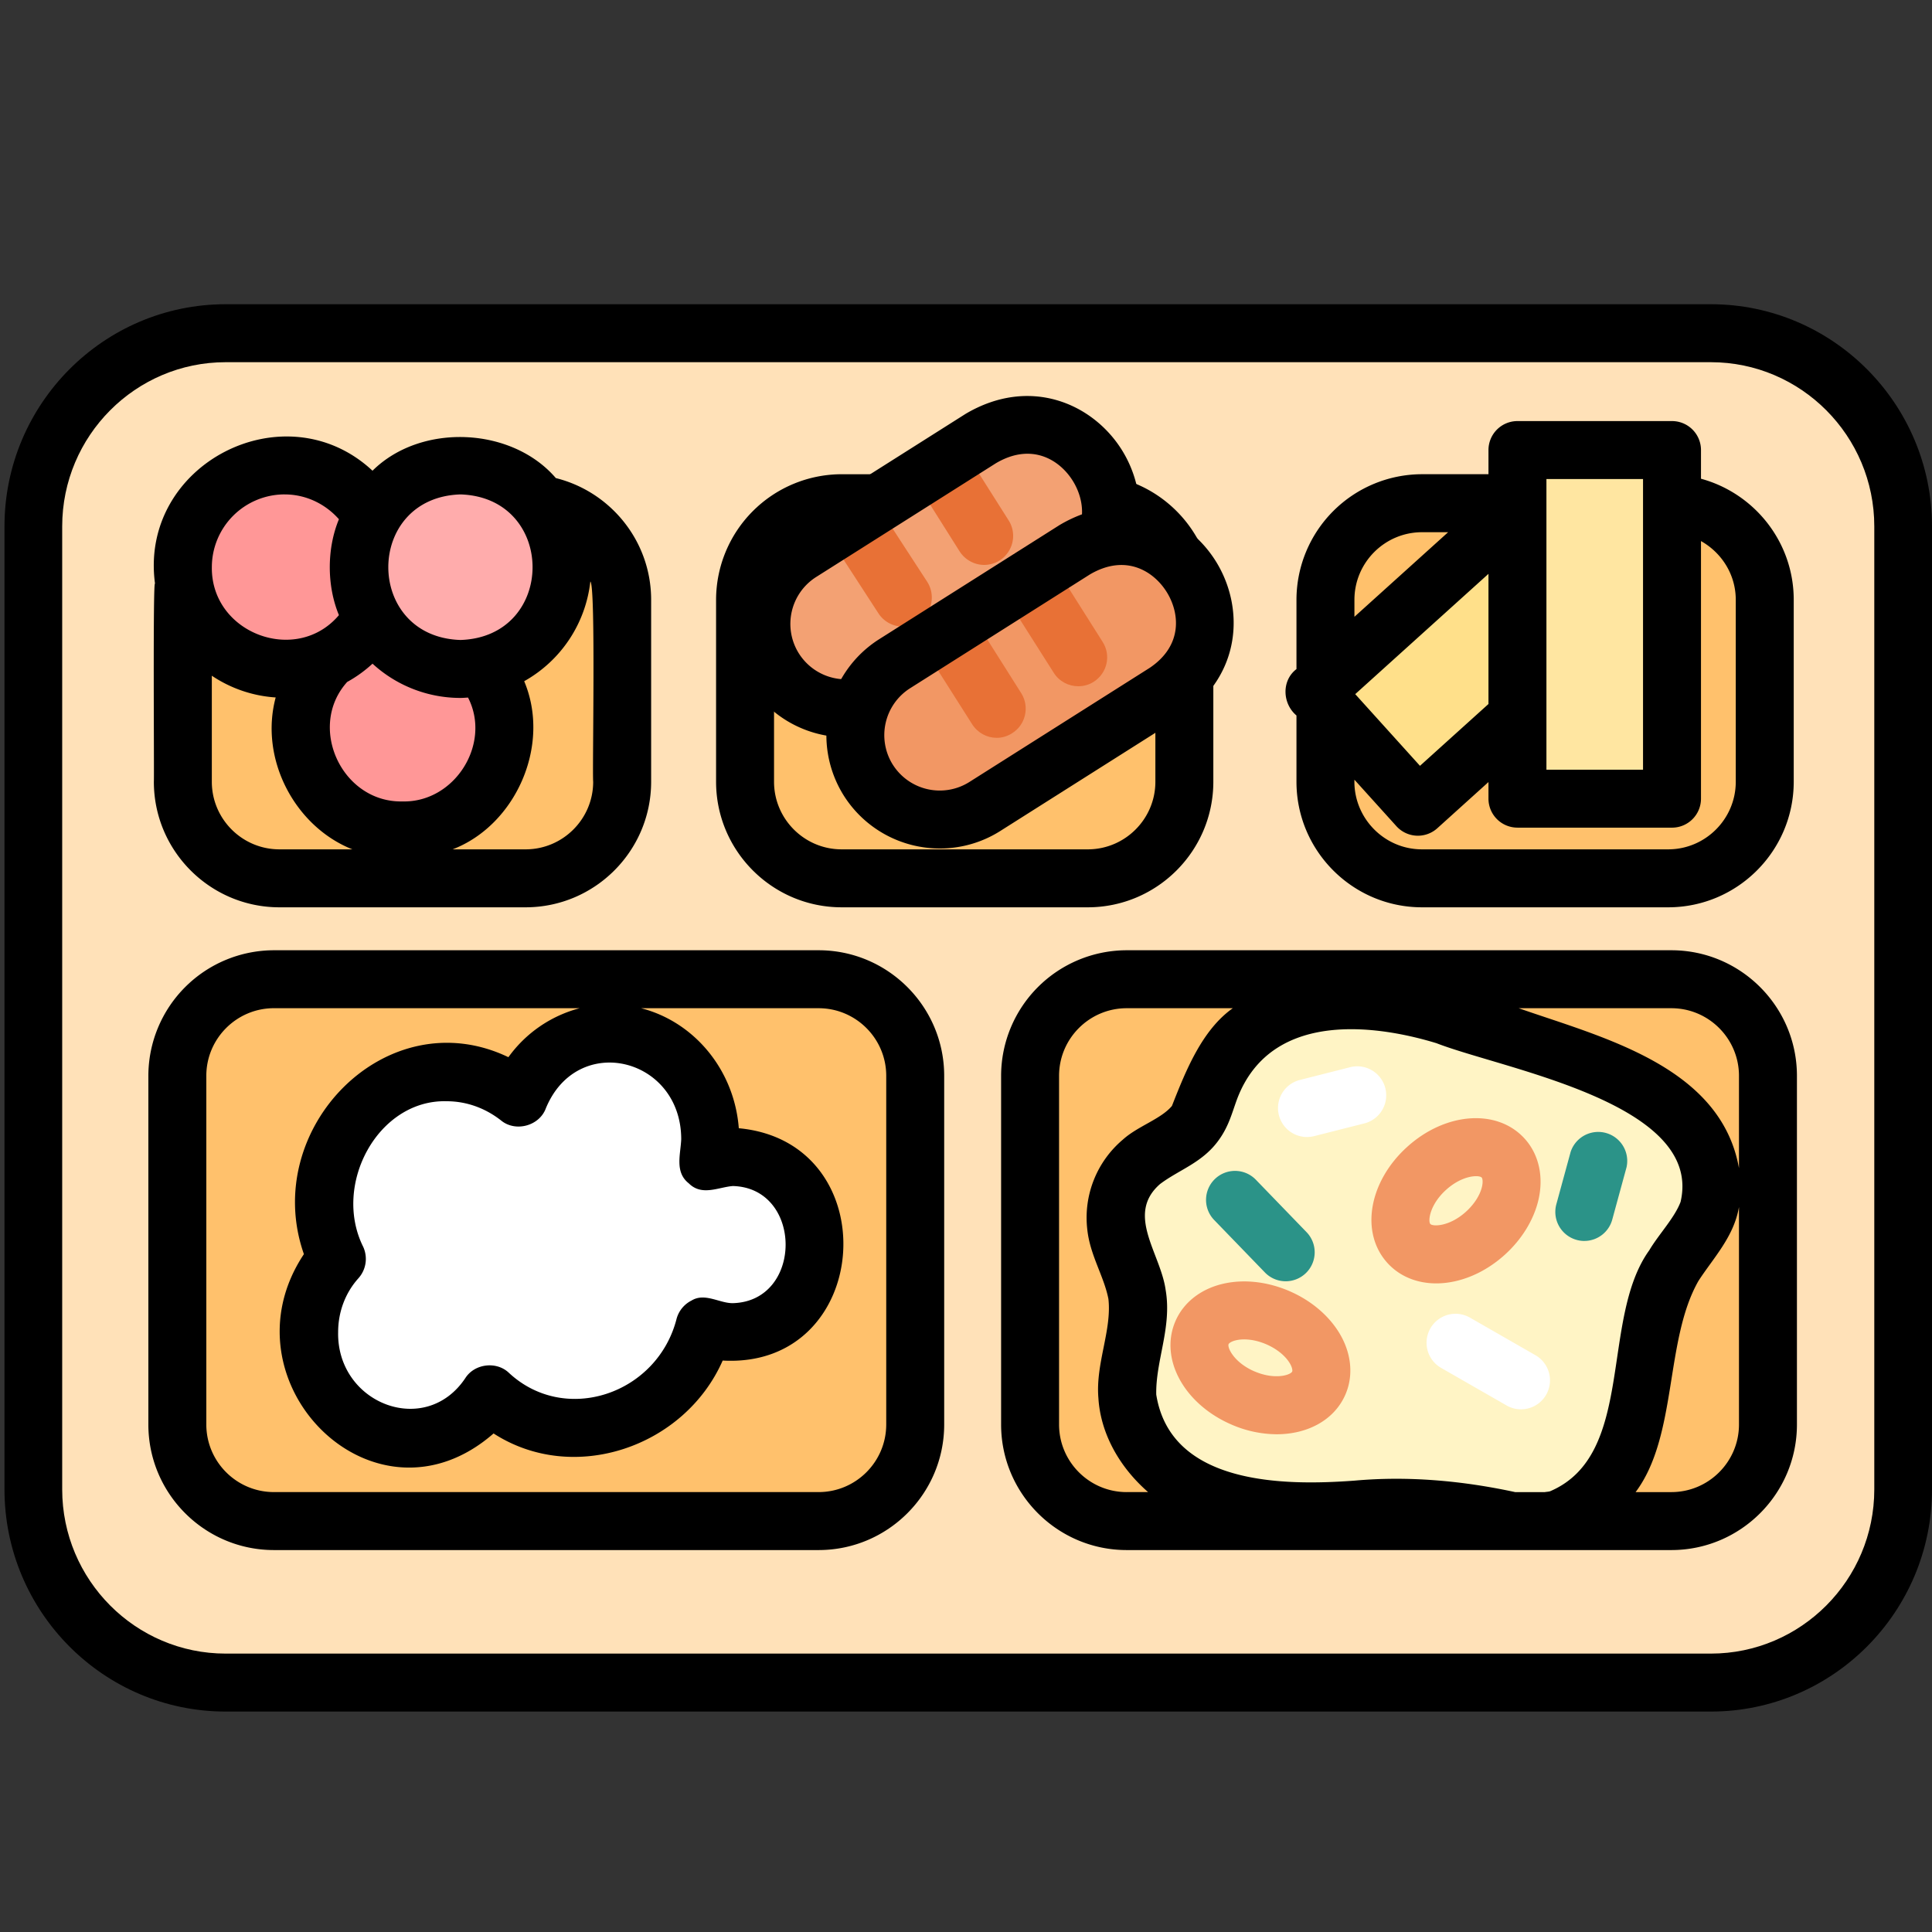
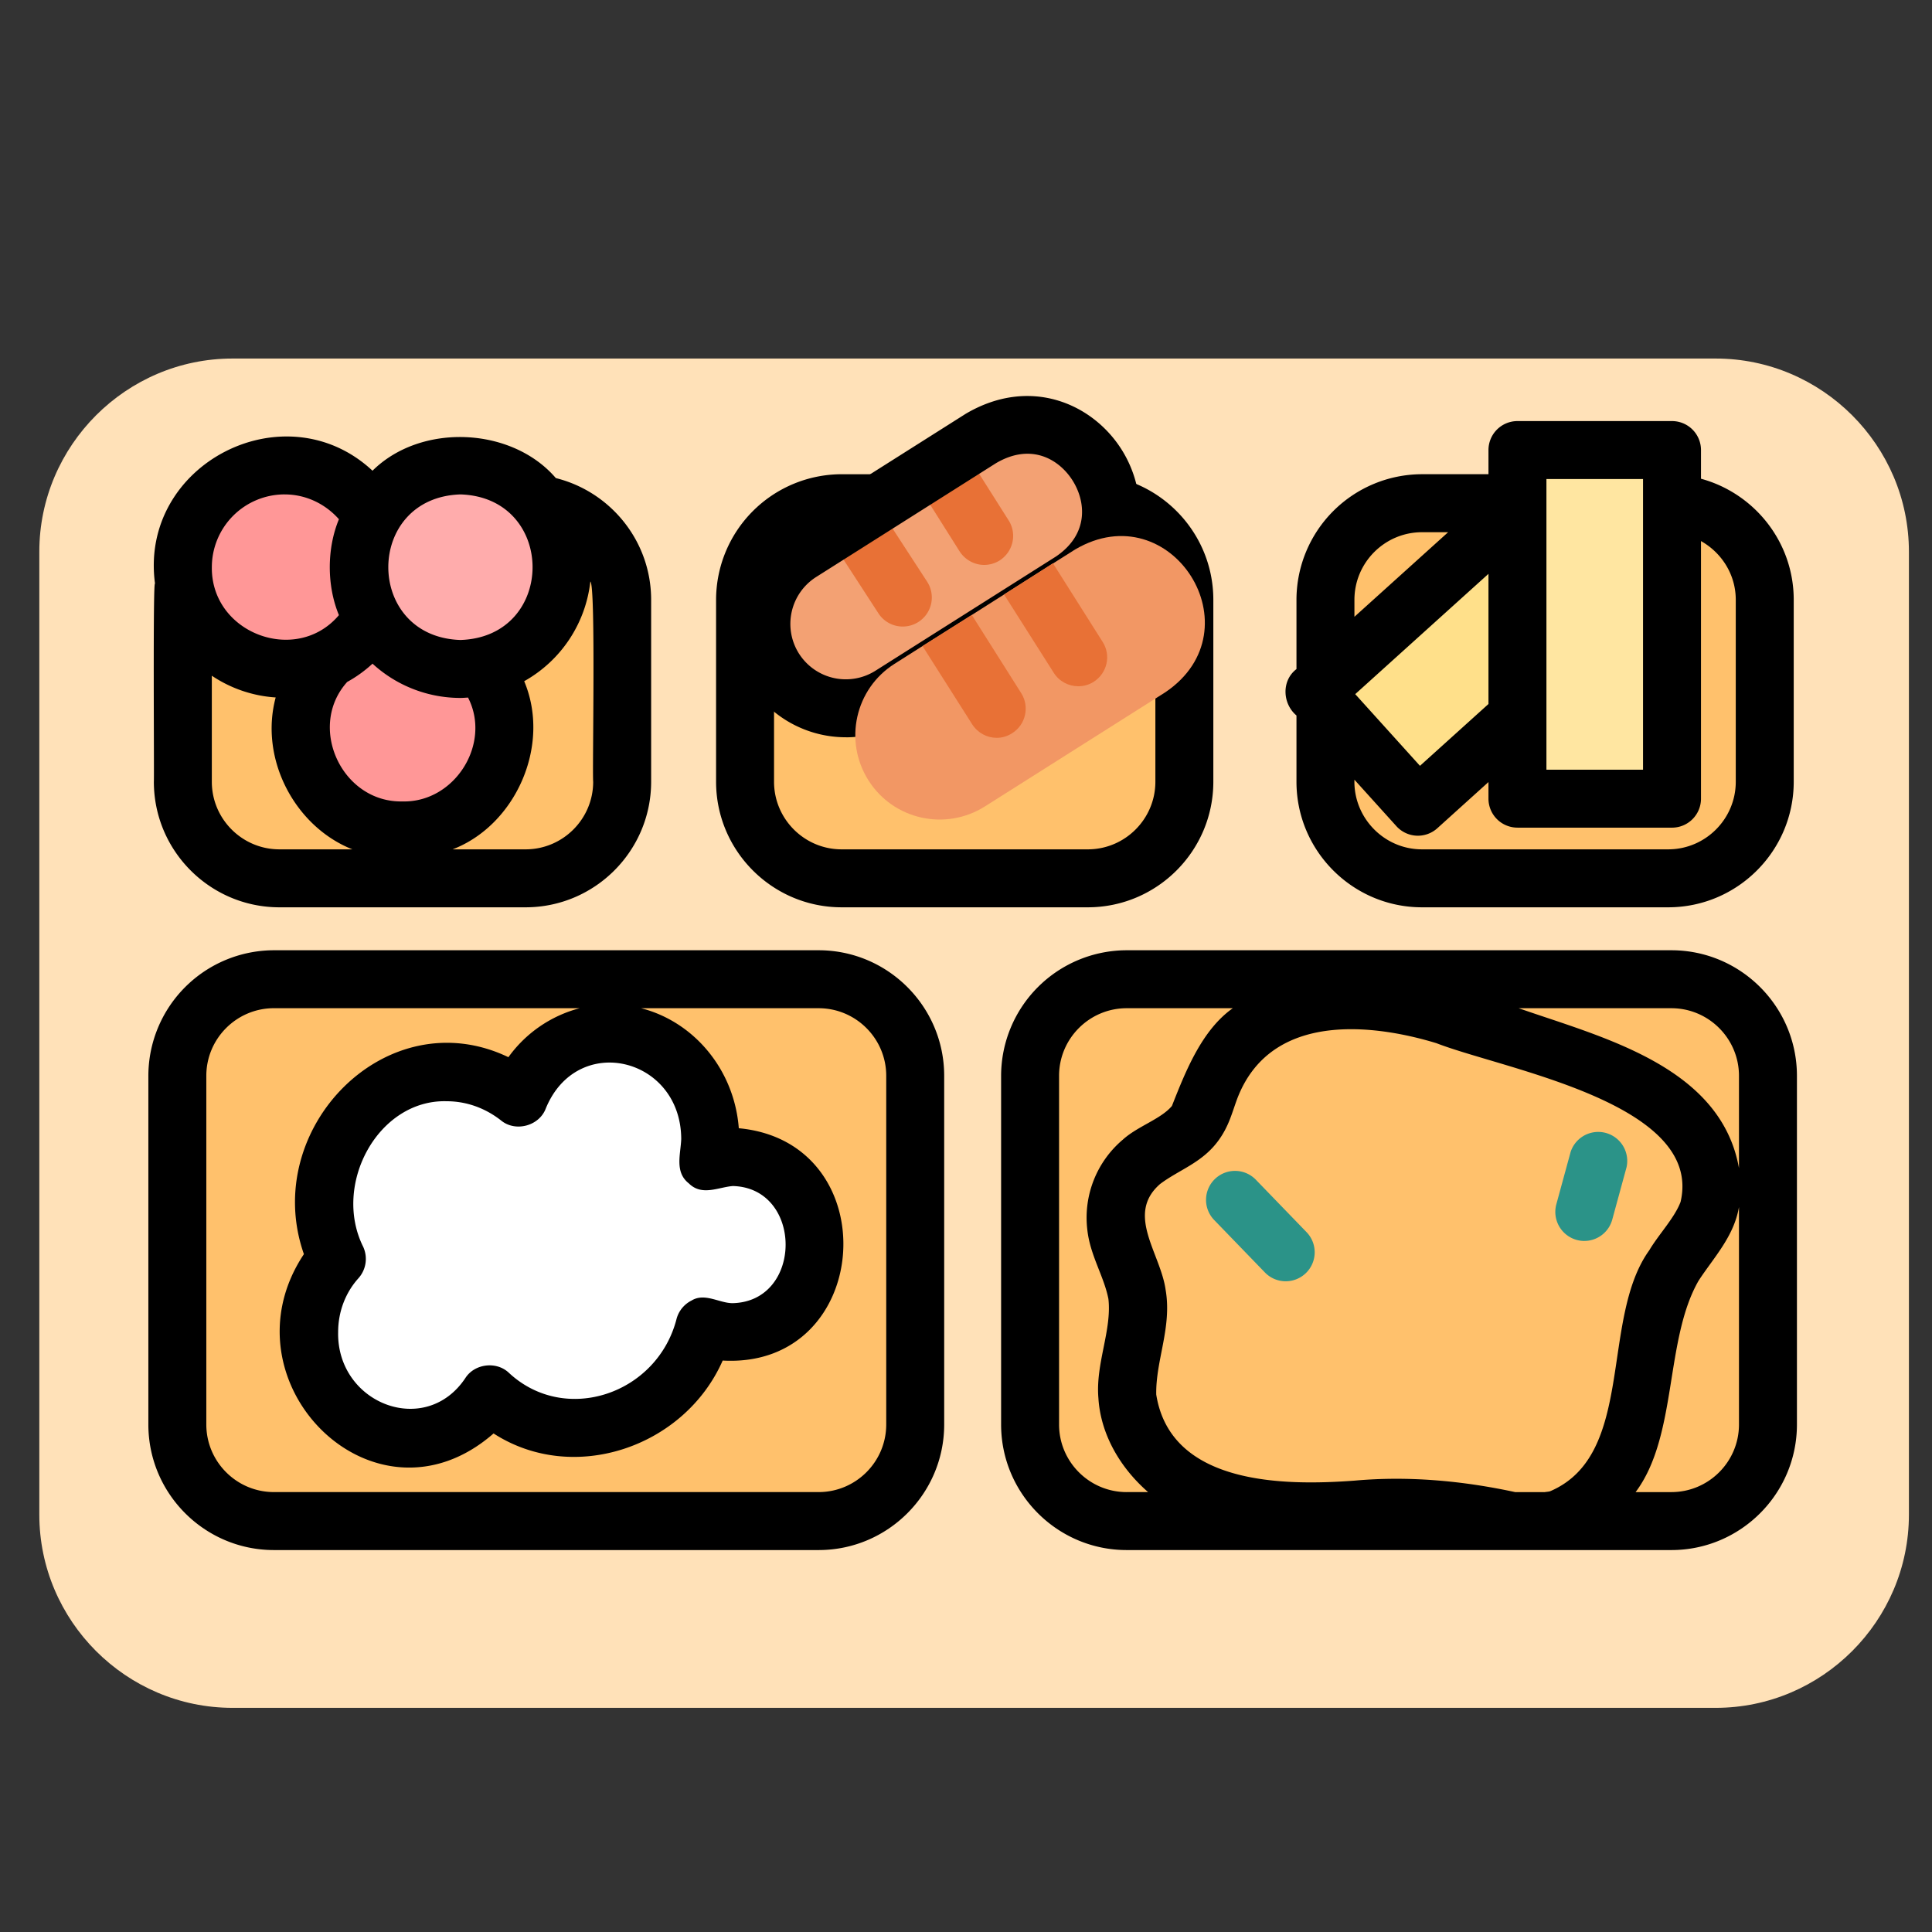
<svg xmlns="http://www.w3.org/2000/svg" version="1.1" width="512" height="512" x="0" y="0" viewBox="0 0 100 100" style="enable-background:new 0 0 512 512" xml:space="preserve" class="">
  <rect x="0" y="0" width="100" height="100" fill="#333333" stroke="none" />
  <g>
    <path fill="#ffe1b8" d="M98.805 28.558v49.84c0 5.5-4.5 10-10 10h-76.77c-5.5 0-10-4.5-10-10v-49.84c0-5.5 4.5-10 10-10h76.77c5.5 0 10 4.5 10 10z" data-original="#e2e2e2" class="" />
    <g fill="#bebebe">
      <rect width="38.19" height="28.05" x="9.485" y="51.988" rx="5" fill="#ffc16c" data-original="#bebebe" class="" />
      <rect width="38.19" height="28.05" x="53.625" y="51.988" rx="5" fill="#ffc16c" data-original="#bebebe" class="" />
      <rect width="22.73" height="19.41" x="68.915" y="27.358" rx="5" fill="#ffc16c" data-original="#bebebe" class="" />
      <rect width="22.74" height="19.41" x="38.865" y="27.358" rx="5" fill="#ffc16c" data-original="#bebebe" class="" />
      <rect width="22.74" height="19.41" x="9.765" y="27.358" rx="5" fill="#ffc16c" data-original="#bebebe" class="" />
    </g>
    <path d="M43.564 46.962h12.738c3.584 0 6.5-2.916 6.5-6.5v-9.416c0-3.584-2.916-6.5-6.5-6.5H43.564a6.508 6.508 0 0 0-6.5 6.5v9.416c0 3.584 2.916 6.5 6.5 6.5zm-3.5-15.916c0-1.93 1.57-3.5 3.5-3.5h12.738c1.93 0 3.5 1.57 3.5 3.5v9.416c0 1.93-1.57 3.5-3.5 3.5H43.564c-1.93 0-3.5-1.57-3.5-3.5z" fill="#000000" data-original="#000000" class="" />
-     <path fill="#fff4c5" d="M62.623 56.369c-.224.595-.375 1.232-.746 1.749-.674.94-1.907 1.276-2.795 2.017-.952.795-1.464 2.086-1.316 3.317s.894 2.321 1.087 3.546c.277 1.753-.61 3.505-.502 5.276.136 2.23 1.877 4.121 3.921 5.022s4.35.98 6.583.899 4.483-.306 6.69.04c1.695.266 3.431.864 5.083.401 2.43-.681 3.687-3.37 4.164-5.848s.526-5.138 1.85-7.286c.579-.939 1.389-1.752 1.758-2.792.583-1.642-.095-3.529-1.288-4.8s-2.818-2.037-4.436-2.686c-2.574-1.034-5.23-1.848-7.882-2.661-4.505-1.381-10.197-1.449-12.171 3.807z" data-original="#fff4c5" class="" />
    <path fill="#ffffff" d="M37.936 59.889c-.454 0-.883.096-1.293.235.076-.375.118-.763.118-1.161 0-3.029-2.309-5.485-5.157-5.485-2.131 0-3.959 1.375-4.745 3.335-1.048-.821-2.34-1.313-3.742-1.313-3.492 0-6.323 3.011-6.323 6.725a7.03 7.03 0 0 0 .641 2.936 5.651 5.651 0 0 0-1.434 3.789c0 3.029 2.309 5.485 5.157 5.485 1.717 0 3.234-.896 4.171-2.269 1.21 1.091 2.774 1.751 4.485 1.751 3.141 0 5.792-2.218 6.651-5.261.46.181.951.294 1.47.294 2.353 0 4.26-2.028 4.26-4.531s-1.907-4.531-4.26-4.531z" data-original="#ffffff" class="" />
    <circle cx="20.834" cy="37.714" r="5.267" fill="#ff9797" data-original="#ff9797" />
    <circle cx="14.732" cy="29.357" r="5.267" fill="#ff9797" data-original="#ff9797" />
    <circle cx="23.833" cy="29.357" r="5.267" fill="#ffacac" data-original="#ffacac" class="" />
    <path fill="#ffe08a" d="m68.01 35.826 10.4-9.39 5.36 5.936-10.4 9.39z" data-original="#ffe08a" class="" />
    <path fill="#ffe6a1" d="M78.544 23.295h8v18.043h-8z" data-original="#ffe6a1" class="" />
    <path fill="#f3a173" d="m55.46 29.55-9.34 5.91c-2.04 1.29-4.74.68-6.03-1.36s-.69-4.74 1.35-6.03l1.16-.74 2.54-1.6 1.97-1.25 2.53-1.6 1.14-.72c4.98-2.94 9.47 4.15 4.68 7.39z" data-original="#f3a173" />
    <path fill="#e87136" d="M51.74 29.01c-.24.15-.52.23-.8.23-.49 0-.98-.25-1.27-.7l-2.56-4.06 2.53-1.6 2.57 4.06c.44.7.23 1.62-.47 2.07zM47.54 32.19a1.5 1.5 0 0 1-2.07-.44l-2.87-4.42 2.54-1.6 2.85 4.38c.45.7.25 1.63-.45 2.08z" data-original="#e87136" />
    <path fill="#2b9388" d="M66.548 66.318c-.393 0-.784-.153-1.078-.457l-2.618-2.707a1.5 1.5 0 1 1 2.156-2.086l2.618 2.707a1.5 1.5 0 0 1-1.078 2.543zM82.003 64.232a1.505 1.505 0 0 1-1.448-1.896l.739-2.707a1.502 1.502 0 0 1 2.895.79l-.739 2.707a1.501 1.501 0 0 1-1.446 1.105z" data-original="#2b9388" />
-     <path fill="#f29764" d="M74.34 66.428c-.983 0-1.888-.351-2.533-1.064-1.415-1.568-.96-4.207 1.034-6.006 1.994-1.801 4.665-1.984 6.079-.417.735.814.992 1.976.704 3.188-.245 1.026-.862 2.027-1.737 2.818-1.086.98-2.372 1.481-3.547 1.481zm2.062-5.549c-.35 0-.949.163-1.551.705-.858.775-.944 1.627-.817 1.769.126.14.984.142 1.842-.633.423-.382.726-.851.829-1.287.064-.27.027-.439-.012-.482-.038-.042-.142-.072-.292-.072zM66.08 74.237a5.937 5.937 0 0 1-2.328-.497c-2.468-1.062-3.748-3.412-2.914-5.352.433-1.007 1.381-1.726 2.603-1.969 1.035-.208 2.202-.063 3.286.403 1.084.465 1.99 1.214 2.554 2.107.663 1.053.795 2.236.361 3.244-.568 1.323-1.954 2.064-3.561 2.064zm-1.144-3.253c1.065.457 1.874.18 1.948.005.022-.053.004-.226-.145-.46-.238-.378-.676-.725-1.199-.95-.524-.226-1.078-.305-1.516-.217-.272.054-.409.158-.432.211-.076.176.28.955 1.343 1.412z" data-original="#f29764" class="" />
-     <path fill="#ffffff" d="M78.727 72.946a1.49 1.49 0 0 1-.745-.199l-3.364-1.93a1.5 1.5 0 1 1 1.492-2.602l3.364 1.93a1.5 1.5 0 0 1-.747 2.801zM67.653 58.852a1.5 1.5 0 0 1-.368-2.955l2.646-.671a1.501 1.501 0 0 1 .738 2.908l-2.646.671a1.524 1.524 0 0 1-.37.046z" data-original="#ffffff" class="" />
-     <path d="M88.552 15.747H11.68c-6.312 0-11.448 5.159-11.448 11.5V77.09c0 6.341 5.136 11.5 11.448 11.5h76.872c6.312 0 11.448-5.159 11.448-11.5V27.247c0-6.341-5.136-11.5-11.448-11.5zm8.461 61.343c0 4.687-3.796 8.5-8.461 8.5H11.68c-4.665 0-8.461-3.813-8.461-8.5V27.247c0-4.687 3.796-8.5 8.461-8.5h76.872c4.665 0 8.461 3.813 8.461 8.5z" fill="#000000" data-original="#000000" class="" />
    <path d="M42.371 49.185H14.179a6.508 6.508 0 0 0-6.5 6.5v18.046c0 3.584 2.916 6.5 6.5 6.5h28.192c3.584 0 6.5-2.916 6.5-6.5V55.685c0-3.584-2.916-6.5-6.5-6.5zm-6.718 12.066c.679.676 1.535.193 2.283.138 3.632.098 3.641 5.962 0 6.062-.684.012-1.448-.555-2.137-.138a1.498 1.498 0 0 0-.776.936c-.99 3.909-5.769 5.531-8.688 2.803-.641-.606-1.762-.471-2.243.268-2.07 3.12-6.664 1.328-6.59-2.37 0-1.044.372-2.034 1.049-2.786a1.502 1.502 0 0 0 .249-1.627c-1.61-3.231.772-7.635 4.317-7.537 1.013 0 1.987.344 2.817.994.747.618 1.98.286 2.317-.623 1.628-3.961 7.002-2.644 7.009 1.591-.032.786-.348 1.708.392 2.288zM45.871 73.73c0 1.93-1.57 3.5-3.5 3.5H14.179c-1.93 0-3.5-1.57-3.5-3.5V55.684c0-1.93 1.57-3.5 3.5-3.5h15.827a6.617 6.617 0 0 0-3.691 2.536c-6.29-3.019-12.862 3.694-10.585 10.194-4.38 6.585 3.64 14.68 9.817 9.281 4.134 2.673 9.879.719 11.859-3.773 7.794.434 8.547-11.304.834-12.025-.232-3.028-2.315-5.509-5.056-6.212h9.187c1.93 0 3.5 1.57 3.5 3.5v18.046zM86.509 49.185H58.317a6.508 6.508 0 0 0-6.5 6.5v18.046c0 3.584 2.916 6.5 6.5 6.5h28.192c3.584 0 6.5-2.916 6.5-6.5V55.685c0-3.584-2.916-6.5-6.5-6.5zm0 3c1.93 0 3.5 1.57 3.5 3.5v4.778c-.942-5.283-7.08-6.767-11.402-8.278zM58.317 77.231c-1.93 0-3.5-1.57-3.5-3.5V55.685c0-1.93 1.57-3.5 3.5-3.5h5.492c-1.592 1.127-2.43 3.227-3.15 5.058-.567.681-1.778 1.051-2.537 1.741a5.287 5.287 0 0 0-1.845 4.646c.14 1.343.859 2.408 1.094 3.602.183 1.626-.67 3.347-.518 5.133.111 1.817 1.073 3.558 2.572 4.865h-1.108zm21.905-.04c-.083.023-.174.024-.26.04h-1.539c-2.718-.588-5.531-.843-8.295-.595-3.672.276-9.536.23-10.281-4.453-.034-1.77.82-3.483.486-5.418-.264-1.902-2.087-3.909-.289-5.479.998-.753 2.209-1.104 3.051-2.293.514-.72.67-1.382.933-2.096 1.845-4.91 7.837-3.663 10.327-2.9 3.507 1.36 13.825 3.1 12.632 8.211-.308.826-1.14 1.693-1.621 2.507-2.568 3.569-.696 10.592-5.144 12.477zm9.787-3.46c0 1.93-1.57 3.5-3.5 3.5h-1.85c2.183-2.916 1.495-7.874 3.26-10.943.771-1.185 1.828-2.276 2.09-3.813v11.257zM14.465 46.962h12.738c3.584 0 6.5-2.916 6.5-6.5v-9.416c0-3.043-2.105-5.597-4.933-6.301-2.285-2.661-6.987-2.862-9.489-.381-4.53-4.225-12.097-.345-11.257 5.847-.116-.286-.039 10.097-.06 10.251 0 3.584 2.916 6.5 6.5 6.5zM30.557 30.1c.287.201.094 9.87.146 10.362 0 1.93-1.57 3.5-3.5 3.5h-3.775c3.257-1.254 5.105-5.377 3.704-8.703a6.777 6.777 0 0 0 3.424-5.159zm-6.724-4.509c4.978.158 4.976 7.376 0 7.534-4.979-.158-4.978-7.376 0-7.534zm0 10.534c.132 0 .262-.012.392-.02 1.23 2.394-.69 5.443-3.391 5.377-3.143.069-4.955-3.864-2.864-6.184a6.746 6.746 0 0 0 1.312-.946 6.73 6.73 0 0 0 4.551 1.773zm-9.102-10.534c1.123 0 2.121.504 2.812 1.285-.631 1.521-.631 3.442 0 4.963-2.195 2.598-6.619.95-6.578-2.482a3.77 3.77 0 0 1 3.767-3.767zm-.462 10.51c-.858 3.206 1.014 6.693 3.97 7.861h-3.775c-1.93 0-3.5-1.57-3.5-3.5v-5.487a6.712 6.712 0 0 0 3.305 1.125zM67.105 37.035v3.427c0 3.584 2.916 6.5 6.5 6.5h12.738c3.584 0 6.5-2.916 6.5-6.5v-9.416c0-2.995-2.039-5.516-4.8-6.267v-1.484a1.5 1.5 0 0 0-1.5-1.5h-8a1.5 1.5 0 0 0-1.5 1.5v1.25h-3.438a6.508 6.508 0 0 0-6.5 6.5v3.587c-.782.596-.73 1.786 0 2.402zm12.938-12.239h5v15.043h-5zm-1.5 18.043h8a1.5 1.5 0 0 0 1.5-1.5V28.006c1.068.6 1.8 1.73 1.8 3.04v9.416c0 1.93-1.57 3.5-3.5 3.5H73.605c-1.968.003-3.557-1.64-3.5-3.605l2.172 2.405a1.5 1.5 0 0 0 2.118.108l2.648-2.391v.859a1.5 1.5 0 0 0 1.5 1.5zm-8.396-6.911 6.896-6.226v6.737l-3.545 3.2-3.352-3.711zm-.042-4.881c0-1.93 1.57-3.5 3.5-3.5h1.35l-4.85 4.378zM43.788 38.161a5.875 5.875 0 0 1-4.97-2.729 5.878 5.878 0 0 1 1.822-8.1l9.342-5.912c3.311-1.956 6.555-.548 8.067 1.842s1.397 5.923-1.75 8.054l-9.382 5.938a5.835 5.835 0 0 1-3.13.909zm-2.435-4.334a2.872 2.872 0 0 0 3.96.89l9.344-5.912c1.721-1.166 1.544-2.855.857-3.939-.687-1.085-2.137-1.97-3.968-.888l-9.303 5.888a2.875 2.875 0 0 0-.891 3.96z" fill="#000000" data-original="#000000" class="" />
    <path fill="#f29764" d="m60.32 35.83-9.34 5.91c-2.04 1.29-4.74.69-6.03-1.35s-.69-4.74 1.35-6.03l1.45-.92 2.55-1.61 1.67-1.06 2.53-1.61h.01l1.14-.72c4.97-2.93 9.46 4.15 4.67 7.39z" data-original="#f29764" class="" />
    <path fill="#e87136" d="M56.61 35.29c-.25.16-.53.23-.8.23-.5 0-.99-.25-1.27-.7l-2.57-4.05 2.53-1.61h.01v.01l2.56 4.05c.45.7.24 1.62-.46 2.07zM52.39 37.95c-.25.16-.52.24-.8.24-.5 0-.98-.25-1.27-.7l-2.57-4.05 2.55-1.61 2.56 4.05c.44.7.23 1.63-.47 2.07z" data-original="#e87136" />
-     <path d="M48.651 43.917a5.875 5.875 0 0 1-4.971-2.729 5.879 5.879 0 0 1 1.822-8.1l9.342-5.912c3.308-1.956 6.554-.549 8.066 1.842 1.513 2.39 1.397 5.923-1.75 8.053l-9.381 5.938a5.835 5.835 0 0 1-3.129.908zm-2.436-4.333a2.874 2.874 0 0 0 3.961.891l9.342-5.913c1.721-1.166 1.544-2.855.858-3.939-.687-1.084-2.137-1.968-3.968-.887l-9.303 5.888a2.875 2.875 0 0 0-.891 3.96z" fill="#000000" data-original="#000000" class="" />
  </g>
</svg>